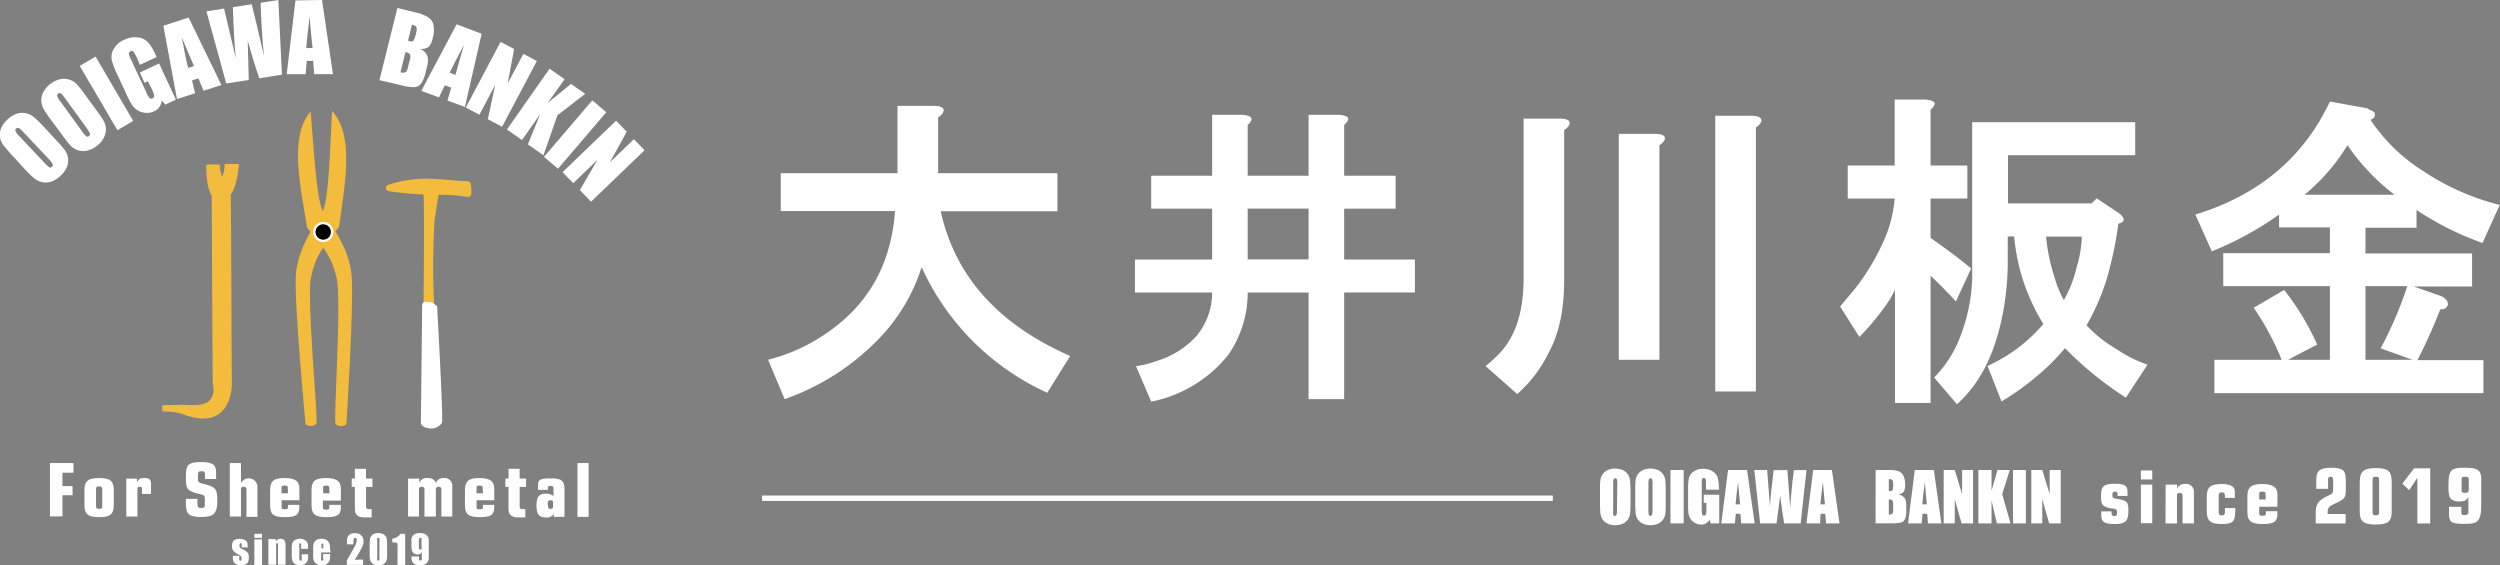
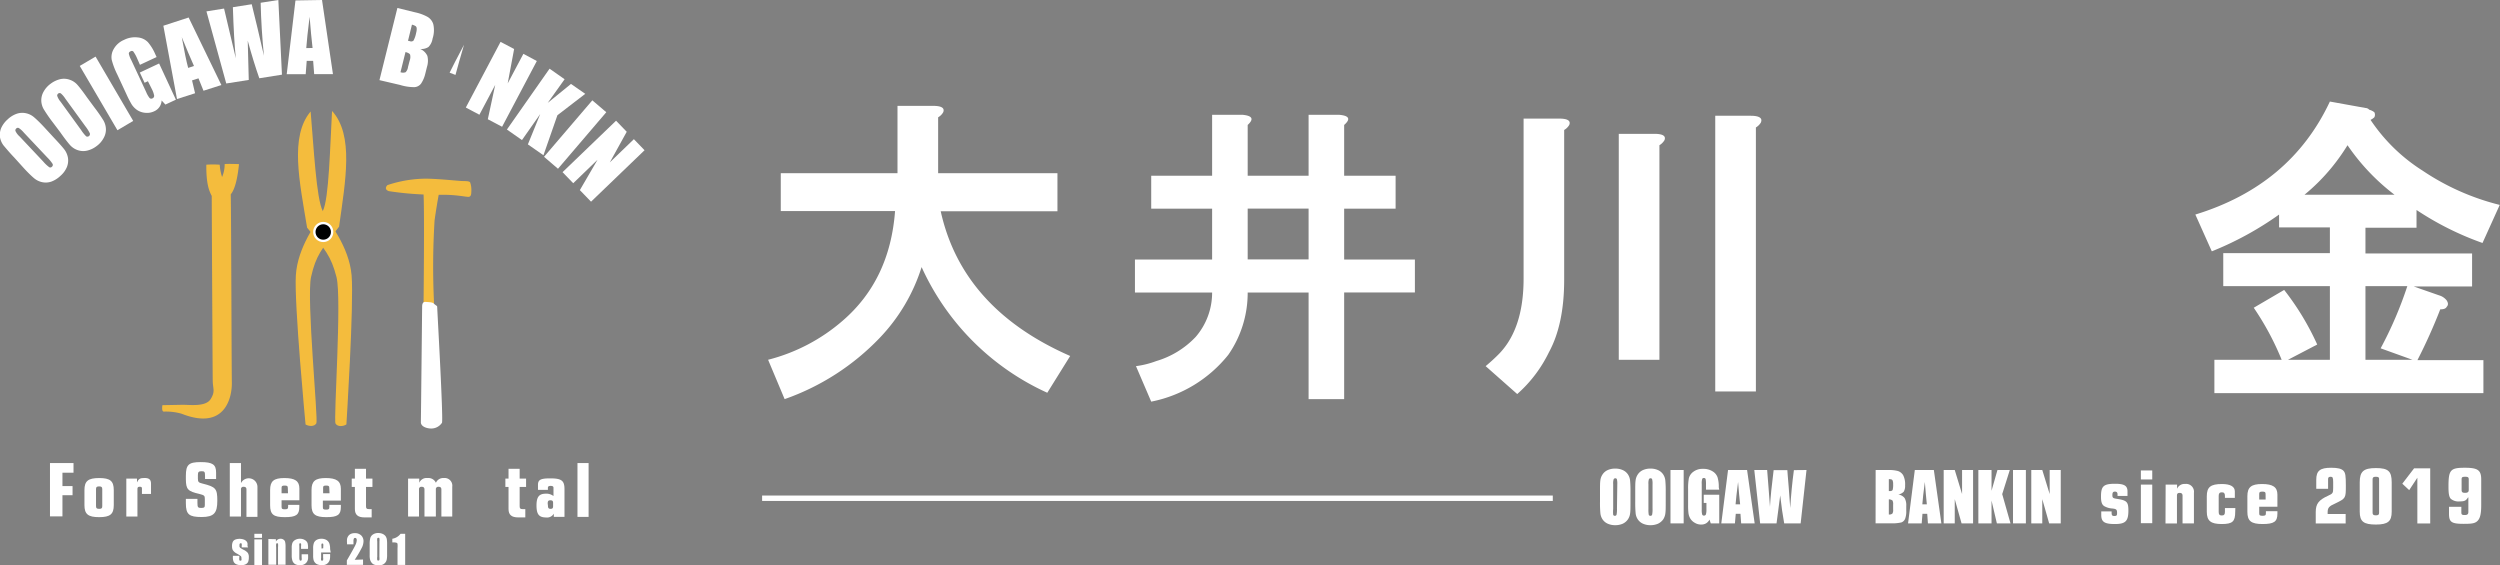
<svg xmlns="http://www.w3.org/2000/svg" id="レイヤー_1" data-name="レイヤー 1" viewBox="0 0 388.72 87.91">
  <rect x="0" y="0" width="388.72" height="87.91" fill="#808080" stroke="none" />
  <defs>
    <style>.cls-1{fill:#fff;}.cls-2{fill:#f4bc3d;}.cls-3{fill:none;stroke:#fff;stroke-miterlimit:10;stroke-width:0.84px;}</style>
  </defs>
  <title>logo_ooi_w</title>
  <path class="cls-1" d="M146.66,17.45a2.11,2.11,0,0,1-.79.79v8.69h18.55v5.92H146.27Q149.62,48,166.4,55.35l-3.56,5.72A39.26,39.26,0,0,1,143.3,41.53a28.1,28.1,0,0,1-6.51,11A37.66,37.66,0,0,1,122,62.06l-2.57-6.12a28.37,28.37,0,0,0,11.65-6.12q7.29-6.32,8.09-17H121.4V26.93h18.15V16.46h5.53C146.39,16.46,146.92,16.79,146.66,17.45Z" />
  <path class="cls-1" d="M194,19.43v7.89h9.47V17.85h4.74c1.58.13,1.84.66.79,1.58v7.89H217v5.13H209v7.9H220v5.13H209V62.06h-5.53V45.48H194a16.87,16.87,0,0,1-3,9.67,20.39,20.39,0,0,1-12,7.3l-2.37-5.52a14.07,14.07,0,0,0,3.16-.79,13.8,13.8,0,0,0,6.12-3.75,10.5,10.5,0,0,0,2.56-6.91h-12V40.35h12v-7.9H179V27.32h9.47V17.85h4.74C194.74,18,195,18.51,194,19.43Zm0,13v7.9h9.47v-7.9Z" />
  <path class="cls-1" d="M244,19.43a2.17,2.17,0,0,1-.79.78V43.5q0,6.91-2.36,11.25a20.69,20.69,0,0,1-4.94,6.52L231,56.93c.79-.66,1.51-1.32,2.17-2Q236.9,51,236.9,43.31V18.44h5.53C243.74,18.44,244.27,18.77,244,19.43Zm14.81,2.36a2.27,2.27,0,0,1-.79.79V55.94H251.7V20.81h5.53C258.54,20.81,259.07,21.14,258.81,21.79Zm15-2.76a2.27,2.27,0,0,1-.79.79V60.87H266.7V18h5.53C273.54,18,274.07,18.37,273.81,19Z" />
-   <path class="cls-1" d="M300.18,17.06v8.68h5.72v5.13h-5.72V37c2.1,1.45,4.21,3,6.31,4.74l-2.37,5.13c-1.45-1.58-2.76-2.89-3.94-4V62.65h-5.53V45.08c-.27.53-.59,1.12-1,1.78a39.1,39.1,0,0,1-4.54,5.53l-3-4.74,2.17-2.57a34.78,34.78,0,0,0,5.14-8.88,20.78,20.78,0,0,0,1.18-5.33h-7.3V25.74h7.3V15.48h4.74C301,15.61,301.23,16.14,300.18,17.06ZM332,19v5.13H312.22v7.5h13l.79-.79,3.55,2.37c.92.79.86,1.32-.19,1.58a54,54,0,0,1-1.19,6.32,34.66,34.66,0,0,1-3.75,9.47,20.53,20.53,0,0,0,4.74,3.75,20,20,0,0,0,4.74,2.37l-3.36,5.13a53.84,53.84,0,0,1-9.47-7.7c-.66.79-1.38,1.58-2.17,2.37a42.09,42.09,0,0,1-7.7,5.92l-2.17-5.52a24.93,24.93,0,0,0,8.68-6.52,31,31,0,0,1-4.54-13.62h-1v4a41.64,41.64,0,0,1-.79,8.09q-1.79,9.29-7.11,14l-3.55-4.15a17.92,17.92,0,0,0,3.55-5.13,27.19,27.19,0,0,0,2.37-10.26V19ZM318.14,36.79a28.85,28.85,0,0,0,1.38,6.52,15.73,15.73,0,0,0,1.38,3.35,18.64,18.64,0,0,0,2-5.13,17.53,17.53,0,0,0,.79-4.74Z" />
  <path class="cls-1" d="M368.39,17.06a2.28,2.28,0,0,1,.79.39.85.85,0,0,1,0,.79,2.5,2.5,0,0,1-.59.4,27.19,27.19,0,0,0,8.09,7.89,37.62,37.62,0,0,0,12,5.33L386,37.78a46.55,46.55,0,0,1-10.26-5.13v2.76H367.8v4h16.58v5.13H375.3l3.94,1.38a2.32,2.32,0,0,1,1.19.79q.39.6,0,1c-.13.27-.46.39-1,.39a83.78,83.78,0,0,1-3.55,7.9h10.26v5.13H344.31V55.94h10.46a43.25,43.25,0,0,0-4.34-8.09l4.73-2.77a41.42,41.42,0,0,1,5.14,8.49l-4.54,2.37h6.51V44.49H345.69V39.36h16.58v-4h-7.9v-2a50.2,50.2,0,0,1-10.46,5.72l-2.56-5.72q14.81-4.54,20.92-17.57l5.53,1A.81.81,0,0,1,368.39,17.06Zm-5.92,9.08a30.42,30.42,0,0,1-4.15,4.14h14a33.17,33.17,0,0,1-7.31-7.7A31.24,31.24,0,0,1,362.47,26.14Zm11.84,18.35H367.8V55.94h7.3l-4.94-1.78A59.71,59.71,0,0,0,374.31,44.49Z" />
  <path class="cls-2" d="M47.75,35.4c-1.17-7.17-2.74-14.16.55-18.07.48,5.55.89,13.62,1.89,15.49s4.1,5.51,4.48,10S53.86,66,53.86,66c-.53.32-1.36.39-1.69-.14s1-19.5.15-22.78S50.56,38.79,47.75,35.4Z" />
  <path class="cls-2" d="M52.72,35.25c1-7.2,2.33-14.23-1.09-18-.31,5.56-.48,13.64-1.42,15.53S46.27,38.37,46,42.82,47.51,66,47.51,66c.54.31,1.37.36,1.68-.18s-1.56-19.47-.82-22.77S50,38.72,52.72,35.25Z" />
  <circle class="cls-1" cx="50.26" cy="36.07" r="1.57" />
  <circle cx="50.26" cy="36.07" r="1.2" />
  <path class="cls-2" d="M73.12,28.41c-.07-.23-.47-.25-1.17-.26s-3.26-.32-5.6-.37a19.14,19.14,0,0,0-6.1,1c-.24.23-.49.69.21.94a47.9,47.9,0,0,0,5.4.52c.15,3,0,16.69,0,16.91s1.15.5,1.63,0a117,117,0,0,1,.08-12.86c.18-1.34.46-3,.64-4l.85,0c1.87,0,3.27.31,3.74.32s.48-.46.49-.92A3.61,3.61,0,0,0,73.12,28.41Z" />
  <path class="cls-1" d="M66.13,46.94c-.33,0-.48.23-.49.69s-.18,17.3-.2,18,.92,1,1.62,1a2,2,0,0,0,1.66-.89c.24-.46-.75-17.79-.74-18s-.23-.24-.46-.48S67.06,47,66.13,46.94Z" />
  <path class="cls-2" d="M35.88,30.21c.08,3.94.12,26.86.17,29.23S35,67,28.24,64.33A8.84,8.84,0,0,0,25.47,64c-.39,0-.22-1-.22-1l3.16-.06c1.19,0,3.57.33,4.33-.87s.37-1.59.34-2.77-.16-28.84-.16-28.84c-.41-.78-.87-1.89-.84-4.85a14,14,0,0,1,2.08,0,7.86,7.86,0,0,0,.37,1.91,4.83,4.83,0,0,0,.4-2c.41-.08,2.23,0,2.23,0C37,27.13,36.65,29.32,35.88,30.21Z" />
  <path class="cls-1" d="M8.38,21.41c.8.85,1.34,1.46,1.64,1.85a3,3,0,0,1,.55,1.3A2.72,2.72,0,0,1,10.39,26a3.75,3.75,0,0,1-1,1.35,4.13,4.13,0,0,1-1.36.87,2.66,2.66,0,0,1-1.45.11,2.89,2.89,0,0,1-1.27-.61c-.37-.31-1-.9-1.78-1.77L2.22,24.5C1.42,23.66.88,23,.58,22.65A2.9,2.9,0,0,1,0,21.35a2.74,2.74,0,0,1,.18-1.43,3.92,3.92,0,0,1,1-1.35,3.94,3.94,0,0,1,1.36-.86A2.66,2.66,0,0,1,4,17.6a2.79,2.79,0,0,1,1.27.61c.37.31,1,.9,1.78,1.76Zm-4.68-.8a3.73,3.73,0,0,0-.77-.7.34.34,0,0,0-.41.08.37.37,0,0,0-.12.37,2.57,2.57,0,0,0,.65.86l3.7,3.93a5.35,5.35,0,0,0,.91.85.33.33,0,0,0,.42-.08.36.36,0,0,0,.09-.45,6.35,6.35,0,0,0-.83-1Z" />
  <path class="cls-1" d="M14.69,16.72a24.6,24.6,0,0,1,1.39,2,2.93,2.93,0,0,1,.39,1.36,2.67,2.67,0,0,1-.36,1.39A3.7,3.7,0,0,1,15,22.73a3.85,3.85,0,0,1-1.45.69,2.64,2.64,0,0,1-1.45-.07,2.82,2.82,0,0,1-1.19-.77c-.32-.36-.83-1-1.53-2L8.19,19a23,23,0,0,1-1.38-2,2.81,2.81,0,0,1-.39-1.35,2.71,2.71,0,0,1,.36-1.4A3.77,3.77,0,0,1,7.9,13a4.05,4.05,0,0,1,1.46-.69,2.64,2.64,0,0,1,1.45.08,2.77,2.77,0,0,1,1.19.76c.32.36.83,1,1.53,2Zm-4.54-1.39a3.72,3.72,0,0,0-.67-.79.35.35,0,0,0-.42,0,.41.41,0,0,0-.17.35,2.73,2.73,0,0,0,.54.94l3.17,4.37a5.79,5.79,0,0,0,.8,1,.4.4,0,0,0,.57-.47,6.06,6.06,0,0,0-.69-1.09Z" />
  <path class="cls-1" d="M14.86,8.8l5.85,10-2.45,1.45-5.86-10Z" />
  <path class="cls-1" d="M24.35,8.87l-2.59,1.21-.44-1A5.47,5.47,0,0,0,20.72,8,.35.35,0,0,0,20.27,8a.36.36,0,0,0-.24.34,3.49,3.49,0,0,0,.38,1l2.33,5a3.77,3.77,0,0,0,.51.89.38.38,0,0,0,.45.07.43.43,0,0,0,.27-.43,3.58,3.58,0,0,0-.35-1L23,12.63l-.52.24-.74-1.59,3-1.41,2.61,5.63-1.63.76-.59-.64a1.91,1.91,0,0,1-.33,1,1.94,1.94,0,0,1-.84.69,2.57,2.57,0,0,1-1.37.23,2.66,2.66,0,0,1-1.25-.42,3.16,3.16,0,0,1-.85-.86,15.38,15.38,0,0,1-.82-1.59l-1.45-3.12a11.66,11.66,0,0,1-.85-2.25,2.47,2.47,0,0,1,.3-1.66,3.31,3.31,0,0,1,1.62-1.44,3.72,3.72,0,0,1,2.12-.38A2.5,2.5,0,0,1,23,6.56a7.2,7.2,0,0,1,1.14,1.86Z" />
  <path class="cls-1" d="M29.33,2.72l5.09,10.5-2.78.89-.78-1.93-1,.32.47,2-2.81.9L25.4,4Zm.83,7.54c-.54-1.21-1.17-2.7-1.9-4.49.4,2.19.72,3.79,1,4.79Z" />
  <path class="cls-1" d="M43.28,0l.56,11.61-3.52.56q-.9-2.55-1.8-5.85.06,1.46.16,6.11l-3.5.55L32.1,1.77l2.74-.44.93,3.94.9,3.8q-.31-3-.46-7.95L39.14.66c.09.32.39,1.56.9,3.71l1,4.3q-.42-4.19-.51-8.24Z" />
  <path class="cls-1" d="M50.07,0l1.7,11.53-2.92,0-.16-2.07-1,0-.16,2.08-2.95,0L45.94.07ZM48.6,7.46c-.15-1.3-.31-2.92-.46-4.85-.28,2.22-.45,3.84-.52,4.87Z" />
  <path class="cls-1" d="M61.79,1.24l2.77.68a7.05,7.05,0,0,1,1.93.71,2,2,0,0,1,.88,1.13A4.19,4.19,0,0,1,67.26,6a2.4,2.4,0,0,1-.63,1.3,2,2,0,0,1-1.3.31,2.14,2.14,0,0,1,1.12,1.08,3.16,3.16,0,0,1-.06,1.71l-.26,1.05A4.69,4.69,0,0,1,65.47,13a1.4,1.4,0,0,1-1,.55,7.46,7.46,0,0,1-2.26-.34L59,12.46Zm1.26,6.85-.78,3.14a1.18,1.18,0,0,0,.8,0,1.42,1.42,0,0,0,.37-.81l.26-1a1.59,1.59,0,0,0,.07-.91Q63.67,8.26,63.05,8.09Zm1-4.25-.61,2.5.28.06a.55.55,0,0,0,.57-.08,4,4,0,0,0,.41-1.19,2.18,2.18,0,0,0,.09-.76.48.48,0,0,0-.18-.32A2.19,2.19,0,0,0,64.09,3.84Z" />
-   <path class="cls-1" d="M74.89,5.25l-2.6,11.38-2.72-1,.59-2-1-.37-.9,1.88-2.76-1L71,3.78Zm-4.07,6.4q.51-1.9,1.33-4.69-1.59,3-2.24,4.34Z" />
+   <path class="cls-1" d="M74.89,5.25L71,3.78Zm-4.07,6.4q.51-1.9,1.33-4.69-1.59,3-2.24,4.34Z" />
  <path class="cls-1" d="M83.47,9.49l-5.4,10.22-2.22-1.17L77,13.2l-2.46,4.64-2.11-1.12,5.4-10.21,2.11,1.11-1,5.35,2.44-4.6Z" />
  <path class="cls-1" d="M91,14.59l-4.33,3.33-2.17,6.22-2.42-1.69L84,17.73l-2.84,4.05-2.34-1.64,6.63-9.46,2.34,1.64L85.16,16l3.62-2.95Z" />
  <path class="cls-1" d="M94.27,17.45l-7.51,8.79-2.17-1.86L92.1,15.6Z" />
  <path class="cls-1" d="M100.22,23.36l-8.32,8-1.74-1.8,2.75-4.72-3.78,3.65-1.66-1.72,8.32-8,1.66,1.72-2.63,4.76,3.74-3.61Z" />
  <path class="cls-1" d="M38.58,85.11h-1v-.22a1.23,1.23,0,0,0,0-.35.16.16,0,0,0-.15-.07.15.15,0,0,0-.14.07.28.28,0,0,0-.05.2,1,1,0,0,0,0,.27.48.48,0,0,0,.15.19,3.87,3.87,0,0,0,.49.29,1.83,1.83,0,0,1,.66.49,1.19,1.19,0,0,1,.15.66,2,2,0,0,1-.11.73.87.87,0,0,1-.4.38,1.56,1.56,0,0,1-.68.13,1.89,1.89,0,0,1-.75-.14.85.85,0,0,1-.42-.39,1.74,1.74,0,0,1-.12-.74v-.19h1v.25a1.7,1.7,0,0,0,0,.41.15.15,0,0,0,.16.1.19.19,0,0,0,.17-.07.5.5,0,0,0,0-.27.6.6,0,0,0-.07-.35,4.49,4.49,0,0,0-.67-.43,1.52,1.52,0,0,1-.61-.54,1.28,1.28,0,0,1-.11-.58,1.54,1.54,0,0,1,.12-.7.77.77,0,0,1,.4-.35,2,2,0,0,1,1.3,0,1,1,0,0,1,.41.26.74.74,0,0,1,.17.31,2.29,2.29,0,0,1,0,.44Z" />
  <path class="cls-1" d="M40.74,83v.63H39.55V83Zm0,.87v4H39.55v-4Z" />
  <path class="cls-1" d="M42.9,83.84l0,.37a.81.81,0,0,1,.3-.33.82.82,0,0,1,.42-.11.73.73,0,0,1,.48.15.58.58,0,0,1,.24.37,3.1,3.1,0,0,1,.06.74v2.78H43.23V85.06a2.33,2.33,0,0,0,0-.5c0-.06-.06-.09-.14-.09a.14.14,0,0,0-.15.11,2.75,2.75,0,0,0,0,.55v2.68H41.73v-4Z" />
  <path class="cls-1" d="M47.89,85.34H46.81v-.46a.76.76,0,0,0,0-.32.13.13,0,0,0-.13-.09.15.15,0,0,0-.14.08,1.11,1.11,0,0,0,0,.33v1.87a.82.82,0,0,0,.05.32.16.16,0,0,0,.15.11.16.16,0,0,0,.16-.11,1.39,1.39,0,0,0,0-.42v-.47h1a6.24,6.24,0,0,1,0,.71,1.16,1.16,0,0,1-.19.49,1.07,1.07,0,0,1-.42.37,1.38,1.38,0,0,1-.64.13,1.54,1.54,0,0,1-.77-.17,1,1,0,0,1-.4-.49,2.63,2.63,0,0,1-.12-.9V85.19a2.14,2.14,0,0,1,.1-.76,1,1,0,0,1,.41-.46,1.45,1.45,0,0,1,.77-.2,1.41,1.41,0,0,1,.76.2.94.94,0,0,1,.43.5A2.88,2.88,0,0,1,47.89,85.34Z" />
  <path class="cls-1" d="M51.42,85.9H49.93v.85a.87.87,0,0,0,0,.35.14.14,0,0,0,.14.08.17.17,0,0,0,.17-.1,1.17,1.17,0,0,0,0-.4v-.53h1.09v.3a2.61,2.61,0,0,1-.05.56,1.32,1.32,0,0,1-.2.42,1.07,1.07,0,0,1-.42.34,1.56,1.56,0,0,1-.62.11,1.79,1.79,0,0,1-.64-.11.93.93,0,0,1-.43-.3,1,1,0,0,1-.22-.43,2.83,2.83,0,0,1-.06-.67V85.21a2.23,2.23,0,0,1,.13-.82,1,1,0,0,1,.44-.46,1.47,1.47,0,0,1,.7-.16,1.51,1.51,0,0,1,.8.19,1.08,1.08,0,0,1,.44.51,2.64,2.64,0,0,1,.13.9Zm-1.16-.65V85a1.6,1.6,0,0,0,0-.4.12.12,0,0,0-.12-.09.14.14,0,0,0-.15.08,1.58,1.58,0,0,0,0,.41v.29Z" />
  <path class="cls-1" d="M56.45,87v.83H53.93v-.69c.75-1.29,1.19-2.09,1.33-2.39a1.93,1.93,0,0,0,.21-.72.55.55,0,0,0-.06-.29.21.21,0,0,0-.19-.1.22.22,0,0,0-.2.11,1,1,0,0,0-.06.42v.47h-1v-.18a3.6,3.6,0,0,1,0-.64,1.17,1.17,0,0,1,.19-.47,1,1,0,0,1,.41-.34,1.4,1.4,0,0,1,.6-.11,1.35,1.35,0,0,1,1,.35,1.23,1.23,0,0,1,.36.91,2.32,2.32,0,0,1-.2.88,17.24,17.24,0,0,1-1.17,2Z" />
  <path class="cls-1" d="M60.19,84.61v1.61a3.73,3.73,0,0,1-.06.8,1.09,1.09,0,0,1-.23.47,1.07,1.07,0,0,1-.44.32,1.6,1.6,0,0,1-.56.09,2,2,0,0,1-.69-.1.9.9,0,0,1-.43-.31,1.37,1.37,0,0,1-.23-.45,2.64,2.64,0,0,1-.07-.74V84.61a3.48,3.48,0,0,1,.11-1,1,1,0,0,1,.44-.53,1.39,1.39,0,0,1,.78-.2,1.62,1.62,0,0,1,.68.13,1.27,1.27,0,0,1,.45.34,1.51,1.51,0,0,1,.2.45A5,5,0,0,1,60.19,84.61ZM59,84.2a2.16,2.16,0,0,0,0-.48.19.19,0,0,0-.34,0,1.6,1.6,0,0,0,0,.48v2.36a1.68,1.68,0,0,0,0,.51.15.15,0,0,0,.16.09.16.16,0,0,0,.17-.1,1.49,1.49,0,0,0,0-.46Z" />
  <path class="cls-1" d="M63,83v4.84H61.81v-2.6a4,4,0,0,0,0-.67.22.22,0,0,0-.14-.17,1.37,1.37,0,0,0-.51-.06H61v-.57A2,2,0,0,0,62.28,83Z" />
-   <path class="cls-1" d="M64,86.52h1.15a4,4,0,0,0,0,.43.26.26,0,0,0,.07.15.21.21,0,0,0,.16.06.21.21,0,0,0,.21-.21,3,3,0,0,0,0-.36v-.77a.6.6,0,0,1-.25.29.83.83,0,0,1-.43.1.89.89,0,0,1-.55-.18.72.72,0,0,1-.31-.43,2.48,2.48,0,0,1-.07-.68v-.39a6.3,6.3,0,0,1,0-.75,1,1,0,0,1,.64-.79,1.64,1.64,0,0,1,.65-.11,1.85,1.85,0,0,1,.76.13,1,1,0,0,1,.46.39,1.16,1.16,0,0,1,.18.53c0,.18,0,.54,0,1.07v.68c0,.57,0,1,0,1.15a1.11,1.11,0,0,1-.2.55,1.14,1.14,0,0,1-.47.4,1.84,1.84,0,0,1-.69.13,1.69,1.69,0,0,1-.8-.17,1,1,0,0,1-.44-.46A1.84,1.84,0,0,1,64,86.52ZM65.13,85a.58.58,0,0,0,.08.38.21.21,0,0,0,.15.07.2.2,0,0,0,.18-.09.91.91,0,0,0,0-.36v-.87a1.14,1.14,0,0,0,0-.42.2.2,0,0,0-.33,0,.65.65,0,0,0-.08.41Z" />
  <path class="cls-1" d="M329.25,76.86c0-.28-.13-.42-.4-.42s-.4.11-.4.54.09.5.8.6c1.46.23,1.69.48,1.69,1.81,0,1.64-.45,2.09-2.09,2.09s-2.13-.33-2.13-1.43v-.53h1.61v.17c0,.44.09.54.43.54s.42-.09.42-.44c0-.54-.09-.64-.68-.72a2.91,2.91,0,0,1-1.33-.38c-.35-.23-.49-.65-.49-1.47,0-1.62.38-2,2.19-2,1.43,0,1.93.31,1.93,1.19v.7h-1.55Z" />
  <path class="cls-1" d="M332.88,73.15h1.77v1.4h-1.77Zm0,2.2h1.77v6h-1.77Z" />
  <path class="cls-1" d="M336.73,75.35h1.78V76h0a1.24,1.24,0,0,1,1.25-.75,1.22,1.22,0,0,1,1.37,1.37v4.76h-1.77V77.07c0-.28-.14-.43-.45-.43s-.42.13-.42.43v4.32h-1.78Z" />
  <path class="cls-1" d="M347.55,79.56c0,1.54-.41,1.92-2.1,1.92s-2.32-.48-2.32-1.92V77.17c0-1.44.59-1.91,2.36-1.91,1.31,0,2,.4,2,1.15v1h-1.54v-.31c0-.4-.14-.55-.48-.55s-.49.15-.49.55V79.6c0,.4.13.55.48.55s.49-.15.49-.55V79h1.62Z" />
  <path class="cls-1" d="M354.11,79.87c0,1.25-.53,1.61-2.31,1.61s-2.36-.47-2.36-1.91V77.16c0-1.41.6-1.9,2.28-1.9s2.39.47,2.39,1.65v1.88h-2.83v1c0,.33.09.41.52.41s.52-.09.52-.42v-.29h1.79Zm-1.84-3.08c0-.27-.11-.35-.5-.35s-.49.08-.49.35v.88h1Z" />
  <path class="cls-1" d="M360.15,74.6c0-1.4.58-1.87,2.32-1.87,1,0,1.6.14,1.91.47s.37.8.37,2.28c0,2,0,2-1.64,2.8-1,.43-1.19.69-1.19,1.38v.26h2.8v1.47h-4.65V79.61c0-1.27.46-1.86,1.9-2.52.76-.34.81-.42.81-1.23v-.92c0-.66-.08-.81-.38-.81s-.41.11-.41.36V76h-1.84Z" />
  <path class="cls-1" d="M366.91,75c0-1.7.59-2.22,2.52-2.22s2.45.5,2.45,2.22v4.56c0,1.5-.58,2-2.46,2s-2.51-.45-2.51-2Zm2,4.74c0,.28.13.39.51.39s.5-.11.5-.39V74.43c0-.21-.14-.3-.51-.3s-.5.1-.5.38Z" />
  <path class="cls-1" d="M375.36,72.82h2.51v8.57h-2V74.28h0l-1.27,1.93-1.07-1Z" />
  <path class="cls-1" d="M383.75,77.34c-.31.5-.54.62-1.26.62a1.88,1.88,0,0,1-1.42-.4c-.27-.3-.36-.79-.36-1.9,0-2.6.29-2.93,2.55-2.93,2,0,2.54.37,2.54,1.82v4c0,1.37-.18,2.07-.59,2.46s-.94.44-2.14.44c-1.89,0-2.28-.27-2.28-1.57V78.8h1.92v.85c0,.35.09.43.51.43s.58-.12.58-.48V77.34Zm-1-1.18c0,.36.12.47.54.47s.57-.14.57-.45V74.52c0-.3-.12-.39-.55-.39s-.56.07-.56.39Z" />
  <path class="cls-1" d="M7.77,72h3.66v1.5H9.71v2.08h1.57V77H9.71v3.29H7.77Z" />
  <path class="cls-1" d="M13.13,76.2c0-1.4.57-1.87,2.29-1.87s2.27.47,2.27,1.87v2.34c0,1.41-.56,1.87-2.27,1.87s-2.29-.45-2.29-1.87Zm1.8,2.49c0,.33.11.43.49.43s.48-.1.48-.43V76.05c0-.32-.12-.42-.49-.42s-.48.1-.48.42Z" />
  <path class="cls-1" d="M19.64,74.42H21.3V75h0c.26-.55.49-.68,1.18-.68s1,.24,1,.88v1.6H22.07v-.88c0-.17-.11-.24-.35-.24s-.35.1-.35.31v4.32H19.64Z" />
  <path class="cls-1" d="M30.7,78.18c0,.69.07.8.58.8s.57-.13.57-.49v-.9c0-.51-.08-.59-.81-.78-1.85-.42-2.12-.71-2.14-2.29V74c0-1.75.43-2.15,2.31-2.15s2.39.4,2.39,1.63v1H31.88v-.41c0-.71-.06-.8-.52-.8s-.59.11-.59.6v.56c0,.51.12.62.72.76,2.07.52,2.3.78,2.3,2.67s-.5,2.53-2.44,2.53S28.9,80,28.9,78.26v-.69h1.8Z" />
  <path class="cls-1" d="M35.73,72h1.74v3.12h0a1.35,1.35,0,0,1,2.56.61v4.64H38.32V76.1c0-.27-.14-.41-.44-.41a.36.36,0,0,0-.41.41v4.22H35.73Z" />
  <path class="cls-1" d="M46.54,78.84c0,1.22-.51,1.57-2.26,1.57S42,80,42,78.55V76.19c0-1.38.57-1.86,2.22-1.86s2.33.47,2.33,1.62v1.84H43.78v1c0,.33.09.4.5.4s.52-.08.52-.41V78.5h1.74Zm-1.79-3c0-.27-.12-.34-.49-.34s-.48.07-.48.34v.86h1Z" />
  <path class="cls-1" d="M53,78.84c0,1.22-.52,1.57-2.26,1.57s-2.3-.45-2.3-1.86V76.19c0-1.38.58-1.86,2.22-1.86S53,74.8,53,76v1.84H50.2v1c0,.33.08.4.5.4s.51-.08.51-.41V78.5H53Zm-1.8-3c0-.27-.11-.34-.49-.34s-.47.07-.47.34v.86h1Z" />
  <path class="cls-1" d="M54.69,74.42h.49V72.89h1.73v1.53h1v1.29h-1v3c0,.35.1.45.45.45l.31,0h.12v1.29l-.38,0-.74,0c-1,0-1.49-.4-1.49-1.29V75.71h-.49Z" />
  <path class="cls-1" d="M63.45,74.42h1.74v.65h0a1.23,1.23,0,0,1,1.29-.74,1.28,1.28,0,0,1,1.3.74A1.23,1.23,0,0,1,69,74.33a1.19,1.19,0,0,1,1.32,1.35v4.64H68.63V76.1c0-.27-.14-.41-.44-.41a.37.37,0,0,0-.42.41v4.22H66V76.1c0-.27-.14-.41-.44-.41a.36.36,0,0,0-.41.41v4.22H63.45Z" />
-   <path class="cls-1" d="M76.85,78.84c0,1.22-.52,1.57-2.26,1.57s-2.3-.45-2.3-1.86V76.19c0-1.38.58-1.86,2.22-1.86s2.34.47,2.34,1.62v1.84H74.09v1c0,.33.08.4.5.4s.51-.08.51-.41V78.5h1.75Zm-1.8-3c0-.27-.11-.34-.49-.34s-.47.07-.47.34v.86h1Z" />
  <path class="cls-1" d="M78.58,74.42h.49V72.89H80.8v1.53h1v1.29h-1v3c0,.35.1.45.45.45l.31,0h.12v1.29l-.37,0-.75,0c-1,0-1.49-.4-1.49-1.29V75.71h-.49Z" />
  <path class="cls-1" d="M83.65,75.38c0-.8.45-1,1.91-1,1.75,0,2.21.35,2.21,1.67v4.32H86.11v-.5h0a1.2,1.2,0,0,1-1.19.59c-1.11,0-1.5-.49-1.5-1.86s.42-1.84,1.47-1.84a1.8,1.8,0,0,1,1.17.37v-1.3c0-.19-.15-.28-.44-.28s-.43.09-.43.29v.33H83.65Zm1.55,3.25c0,.36.11.49.41.49S86,79,86,78.69v-.48c0-.31-.1-.42-.42-.42s-.42.13-.42.5Z" />
  <path class="cls-1" d="M89.79,72h1.73v8.37H89.79Z" />
  <path class="cls-1" d="M253.52,78c0,.83,0,1.42-.05,1.77a2.09,2.09,0,0,1-.36,1,2,2,0,0,1-.79.66,2.87,2.87,0,0,1-1.17.23,2.79,2.79,0,0,1-1.14-.22,1.91,1.91,0,0,1-.81-.65,2.09,2.09,0,0,1-.36-1,17.9,17.9,0,0,1-.06-1.79V76.53c0-.84,0-1.43.05-1.78a2.09,2.09,0,0,1,.36-1,1.9,1.9,0,0,1,.79-.66,2.84,2.84,0,0,1,1.17-.23,2.79,2.79,0,0,1,1.14.22,1.91,1.91,0,0,1,.81.65,2.09,2.09,0,0,1,.36,1,18,18,0,0,1,.06,1.8Zm-2.05-2.73a2.67,2.67,0,0,0-.06-.74.23.23,0,0,0-.25-.16.28.28,0,0,0-.25.13,2.09,2.09,0,0,0-.08.77v3.87a4.87,4.87,0,0,0,0,.9.25.25,0,0,0,.27.16.25.25,0,0,0,.26-.19,4.22,4.22,0,0,0,.06-.93Z" />
  <path class="cls-1" d="M259,78c0,.83,0,1.42-.05,1.77a2.19,2.19,0,0,1-.35,1,2.08,2.08,0,0,1-.8.66,2.87,2.87,0,0,1-1.17.23,2.79,2.79,0,0,1-1.14-.22,1.91,1.91,0,0,1-.81-.65,2.09,2.09,0,0,1-.36-1,17.9,17.9,0,0,1-.06-1.79V76.53c0-.84,0-1.43.05-1.78a2.09,2.09,0,0,1,.36-1,1.9,1.9,0,0,1,.79-.66,2.84,2.84,0,0,1,1.17-.23,2.79,2.79,0,0,1,1.14.22,1.91,1.91,0,0,1,.81.65,2.09,2.09,0,0,1,.36,1,18,18,0,0,1,.06,1.8Zm-2.05-2.73a2.67,2.67,0,0,0-.06-.74.23.23,0,0,0-.25-.16.28.28,0,0,0-.25.13,2.09,2.09,0,0,0-.08.77v3.87a4.87,4.87,0,0,0,.05.9.25.25,0,0,0,.27.16.24.24,0,0,0,.26-.19,4.22,4.22,0,0,0,.06-.93Z" />
  <path class="cls-1" d="M261.79,73.08v8.3h-2.05v-8.3Z" />
  <path class="cls-1" d="M267.32,76.14h-2.06v-.75a4.73,4.73,0,0,0-.05-.89.27.27,0,0,0-.28-.18.26.26,0,0,0-.26.15,2.42,2.42,0,0,0-.07.79v4a2.37,2.37,0,0,0,.07.74.26.26,0,0,0,.27.17.31.31,0,0,0,.31-.19,2.64,2.64,0,0,0,.08-.78v-1h-.42V76.93h2.41v4.45H266l-.19-.59a1.5,1.5,0,0,1-.53.58,1.45,1.45,0,0,1-.76.19,1.84,1.84,0,0,1-1-.27,1.88,1.88,0,0,1-.69-.65,2.24,2.24,0,0,1-.29-.82,9.94,9.94,0,0,1-.06-1.28V76.07a8.75,8.75,0,0,1,.12-1.72,1.8,1.8,0,0,1,.7-1,2.36,2.36,0,0,1,1.49-.45,2.68,2.68,0,0,1,1.5.39,1.78,1.78,0,0,1,.77.93,5,5,0,0,1,.19,1.55Z" />
  <path class="cls-1" d="M271.65,73.08l1.18,8.3h-2.1l-.11-1.49h-.73l-.13,1.49h-2.12l1.05-8.3Zm-1.08,5.34c-.11-.94-.21-2.1-.32-3.48-.2,1.59-.34,2.75-.39,3.48Z" />
  <path class="cls-1" d="M280.89,73.08l-.91,8.3h-2.56c-.23-1.27-.44-2.72-.62-4.35q-.12,1.05-.57,4.35h-2.55l-.91-8.3h2L275,76l.21,2.8q.12-2.18.57-5.7h2.13c0,.25.1,1.16.22,2.74l.23,3.16c.12-2,.31-4,.57-5.9Z" />
-   <path class="cls-1" d="M284.84,73.08l1.18,8.3h-2.1l-.11-1.49h-.73L283,81.38h-2.12l1.05-8.3Zm-1.08,5.34c-.11-.94-.21-2.1-.32-3.48-.2,1.59-.34,2.75-.39,3.48Z" />
  <path class="cls-1" d="M291.64,73.08h2a5.33,5.33,0,0,1,1.47.16,1.5,1.5,0,0,1,.81.65,3.06,3.06,0,0,1,.3,1.56,1.79,1.79,0,0,1-.21,1,1.5,1.5,0,0,1-.86.44,1.5,1.5,0,0,1,1,.56,2.28,2.28,0,0,1,.25,1.21v.77a3.21,3.21,0,0,1-.18,1.24,1,1,0,0,1-.58.56,6.25,6.25,0,0,1-1.64.14h-2.37Zm2.05,1.42v1.85h.2a.42.42,0,0,0,.39-.16,2.92,2.92,0,0,0,.08-.9,1.39,1.39,0,0,0-.07-.54.3.3,0,0,0-.18-.2A1.55,1.55,0,0,0,293.69,74.5Zm0,3.14V80a.76.76,0,0,0,.55-.14,1,1,0,0,0,.12-.63v-.77a1.16,1.16,0,0,0-.11-.65A1,1,0,0,0,293.69,77.64Z" />
  <path class="cls-1" d="M300.69,73.08l1.17,8.3h-2.09l-.11-1.49h-.74l-.12,1.49h-2.12l1.05-8.3Zm-1.09,5.34c-.1-.94-.2-2.1-.31-3.48q-.32,2.39-.39,3.48Z" />
  <path class="cls-1" d="M306.79,73.08v8.3H305l-1.06-3.77v3.77h-1.72v-8.3h1.72l1.14,3.74V73.08Z" />
  <path class="cls-1" d="M312.5,73.08l-1.18,3.75,1.29,4.55h-2.12l-.83-3.55v3.55h-2.05v-8.3h2.05v3.23l.92-3.23Z" />
  <path class="cls-1" d="M315,73.08v8.3h-2v-8.3Z" />
  <path class="cls-1" d="M320.42,73.08v8.3h-1.8l-1.07-3.77v3.77h-1.71v-8.3h1.71l1.15,3.74V73.08Z" />
  <line class="cls-3" x1="118.5" y1="77.47" x2="241.44" y2="77.47" />
</svg>